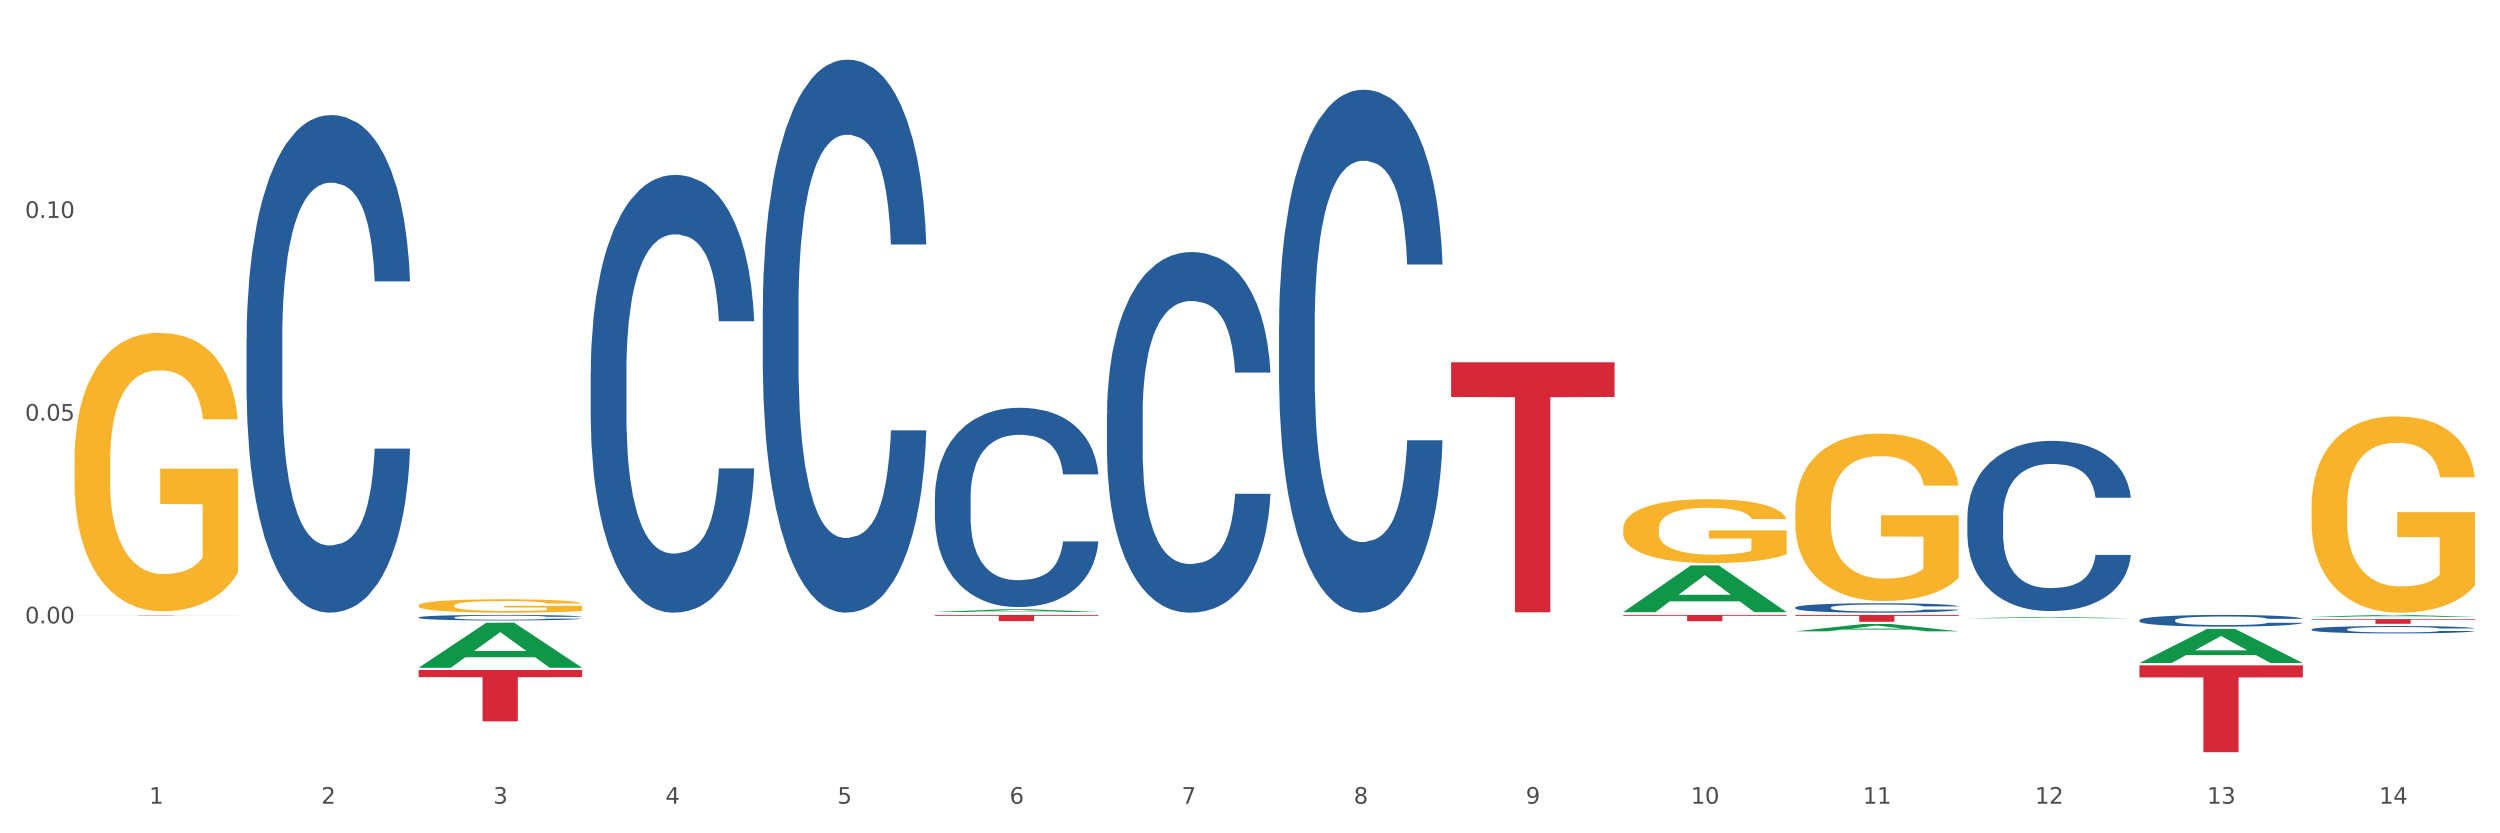
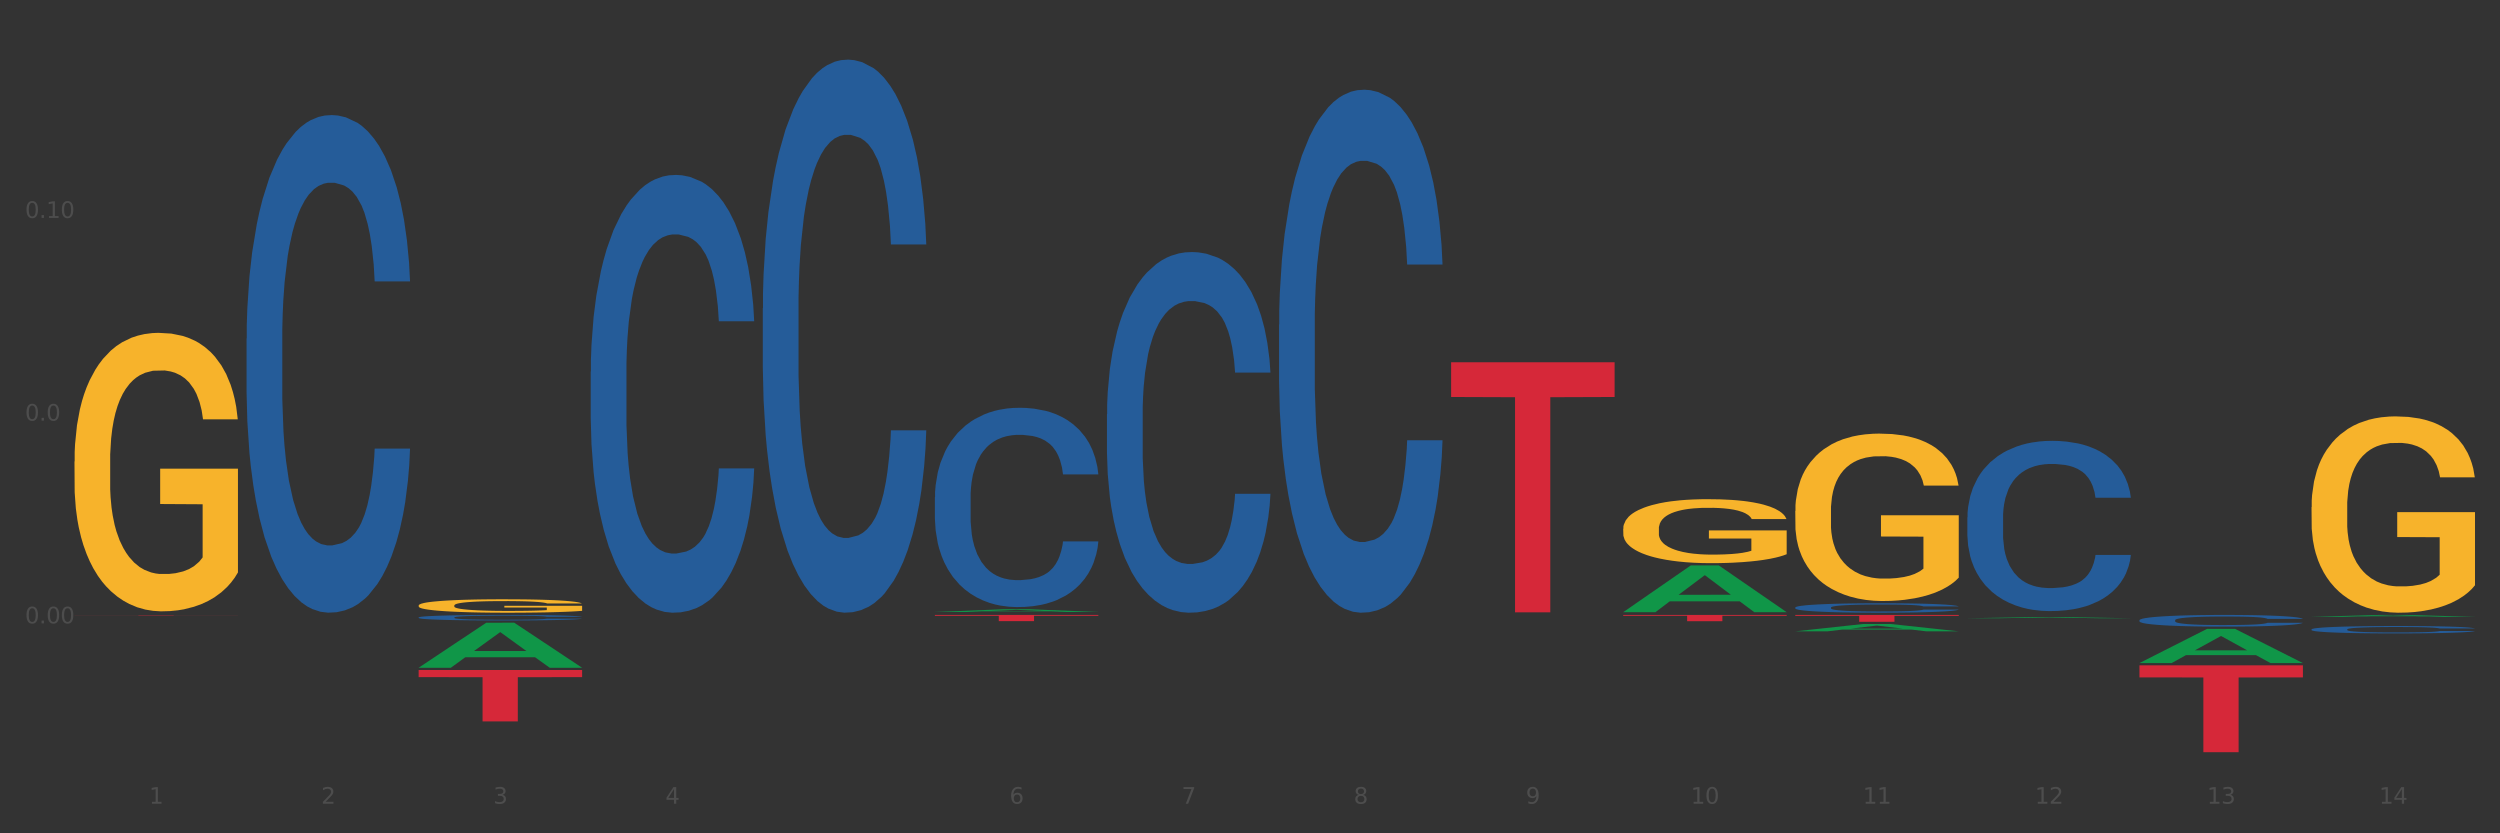
<svg xmlns="http://www.w3.org/2000/svg" xmlns:xlink="http://www.w3.org/1999/xlink" width="1080pt" height="360pt" viewBox="0 0 1080 360" version="1.1">
  <rect x="0" y="0" width="1080" height="360" fill="#333333" stroke="none" />
  <defs>
    <style type="text/css">*{stroke-linejoin: round; stroke-linecap: butt}</style>
  </defs>
  <g id="figure_1">
    <g id="patch_1">
-       <path d="M 0 360  L 1080 360  L 1080 0  L 0 0  z " style="fill: #ffffff; stroke: #ffffff; stroke-linejoin: miter" />
-     </g>
+       </g>
    <g id="axes_1">
      <g id="matplotlib.axis_1">
        <g id="xtick_1">
          <g id="text_1">
            <g style="fill: #4d4d4d" transform="translate(64.432 347.204) scale(0.096 -0.096)">
              <defs>
                <path id="DejaVuSans-31" d="M 794 531  L 1825 531  L 1825 4091  L 703 3866  L 703 4441  L 1819 4666  L 2450 4666  L 2450 531  L 3481 531  L 3481 0  L 794 0  L 794 531  z " transform="scale(0.016)" />
              </defs>
              <use xlink:href="#DejaVuSans-31" />
            </g>
          </g>
        </g>
        <g id="xtick_2">
          <g id="text_2">
            <g style="fill: #4d4d4d" transform="translate(138.771 347.204) scale(0.096 -0.096)">
              <defs>
                <path id="DejaVuSans-32" d="M 1228 531  L 3431 531  L 3431 0  L 469 0  L 469 531  Q 828 903 1448 1529  Q 2069 2156 2228 2338  Q 2531 2678 2651 2914  Q 2772 3150 2772 3378  Q 2772 3750 2511 3984  Q 2250 4219 1831 4219  Q 1534 4219 1204 4116  Q 875 4013 500 3803  L 500 4441  Q 881 4594 1212 4672  Q 1544 4750 1819 4750  Q 2544 4750 2975 4387  Q 3406 4025 3406 3419  Q 3406 3131 3298 2873  Q 3191 2616 2906 2266  Q 2828 2175 2409 1742  Q 1991 1309 1228 531  z " transform="scale(0.016)" />
              </defs>
              <use xlink:href="#DejaVuSans-32" />
            </g>
          </g>
        </g>
        <g id="xtick_3">
          <g id="text_3">
            <g style="fill: #4d4d4d" transform="translate(213.109 347.204) scale(0.096 -0.096)">
              <defs>
                <path id="DejaVuSans-33" d="M 2597 2516  Q 3050 2419 3304 2112  Q 3559 1806 3559 1356  Q 3559 666 3084 287  Q 2609 -91 1734 -91  Q 1441 -91 1130 -33  Q 819 25 488 141  L 488 750  Q 750 597 1062 519  Q 1375 441 1716 441  Q 2309 441 2620 675  Q 2931 909 2931 1356  Q 2931 1769 2642 2001  Q 2353 2234 1838 2234  L 1294 2234  L 1294 2753  L 1863 2753  Q 2328 2753 2575 2939  Q 2822 3125 2822 3475  Q 2822 3834 2567 4026  Q 2313 4219 1838 4219  Q 1578 4219 1281 4162  Q 984 4106 628 3988  L 628 4550  Q 988 4650 1302 4700  Q 1616 4750 1894 4750  Q 2613 4750 3031 4423  Q 3450 4097 3450 3541  Q 3450 3153 3228 2886  Q 3006 2619 2597 2516  z " transform="scale(0.016)" />
              </defs>
              <use xlink:href="#DejaVuSans-33" />
            </g>
          </g>
        </g>
        <g id="xtick_4">
          <g id="text_4">
            <g style="fill: #4d4d4d" transform="translate(287.448 347.204) scale(0.096 -0.096)">
              <defs>
                <path id="DejaVuSans-34" d="M 2419 4116  L 825 1625  L 2419 1625  L 2419 4116  z M 2253 4666  L 3047 4666  L 3047 1625  L 3713 1625  L 3713 1100  L 3047 1100  L 3047 0  L 2419 0  L 2419 1100  L 313 1100  L 313 1709  L 2253 4666  z " transform="scale(0.016)" />
              </defs>
              <use xlink:href="#DejaVuSans-34" />
            </g>
          </g>
        </g>
        <g id="xtick_5">
          <g id="text_5">
            <g style="fill: #4d4d4d" transform="translate(361.787 347.204) scale(0.096 -0.096)">
              <defs>
-                 <path id="DejaVuSans-35" d="M 691 4666  L 3169 4666  L 3169 4134  L 1269 4134  L 1269 2991  Q 1406 3038 1543 3061  Q 1681 3084 1819 3084  Q 2600 3084 3056 2656  Q 3513 2228 3513 1497  Q 3513 744 3044 326  Q 2575 -91 1722 -91  Q 1428 -91 1123 -41  Q 819 9 494 109  L 494 744  Q 775 591 1075 516  Q 1375 441 1709 441  Q 2250 441 2565 725  Q 2881 1009 2881 1497  Q 2881 1984 2565 2268  Q 2250 2553 1709 2553  Q 1456 2553 1204 2497  Q 953 2441 691 2322  L 691 4666  z " transform="scale(0.016)" />
-               </defs>
+                 </defs>
              <use xlink:href="#DejaVuSans-35" />
            </g>
          </g>
        </g>
        <g id="xtick_6">
          <g id="text_6">
            <g style="fill: #4d4d4d" transform="translate(436.125 347.204) scale(0.096 -0.096)">
              <defs>
                <path id="DejaVuSans-36" d="M 2113 2584  Q 1688 2584 1439 2293  Q 1191 2003 1191 1497  Q 1191 994 1439 701  Q 1688 409 2113 409  Q 2538 409 2786 701  Q 3034 994 3034 1497  Q 3034 2003 2786 2293  Q 2538 2584 2113 2584  z M 3366 4563  L 3366 3988  Q 3128 4100 2886 4159  Q 2644 4219 2406 4219  Q 1781 4219 1451 3797  Q 1122 3375 1075 2522  Q 1259 2794 1537 2939  Q 1816 3084 2150 3084  Q 2853 3084 3261 2657  Q 3669 2231 3669 1497  Q 3669 778 3244 343  Q 2819 -91 2113 -91  Q 1303 -91 875 529  Q 447 1150 447 2328  Q 447 3434 972 4092  Q 1497 4750 2381 4750  Q 2619 4750 2861 4703  Q 3103 4656 3366 4563  z " transform="scale(0.016)" />
              </defs>
              <use xlink:href="#DejaVuSans-36" />
            </g>
          </g>
        </g>
        <g id="xtick_7">
          <g id="text_7">
            <g style="fill: #4d4d4d" transform="translate(510.464 347.204) scale(0.096 -0.096)">
              <defs>
                <path id="DejaVuSans-37" d="M 525 4666  L 3525 4666  L 3525 4397  L 1831 0  L 1172 0  L 2766 4134  L 525 4134  L 525 4666  z " transform="scale(0.016)" />
              </defs>
              <use xlink:href="#DejaVuSans-37" />
            </g>
          </g>
        </g>
        <g id="xtick_8">
          <g id="text_8">
            <g style="fill: #4d4d4d" transform="translate(584.803 347.204) scale(0.096 -0.096)">
              <defs>
                <path id="DejaVuSans-38" d="M 2034 2216  Q 1584 2216 1326 1975  Q 1069 1734 1069 1313  Q 1069 891 1326 650  Q 1584 409 2034 409  Q 2484 409 2743 651  Q 3003 894 3003 1313  Q 3003 1734 2745 1975  Q 2488 2216 2034 2216  z M 1403 2484  Q 997 2584 770 2862  Q 544 3141 544 3541  Q 544 4100 942 4425  Q 1341 4750 2034 4750  Q 2731 4750 3128 4425  Q 3525 4100 3525 3541  Q 3525 3141 3298 2862  Q 3072 2584 2669 2484  Q 3125 2378 3379 2068  Q 3634 1759 3634 1313  Q 3634 634 3220 271  Q 2806 -91 2034 -91  Q 1263 -91 848 271  Q 434 634 434 1313  Q 434 1759 690 2068  Q 947 2378 1403 2484  z M 1172 3481  Q 1172 3119 1398 2916  Q 1625 2713 2034 2713  Q 2441 2713 2670 2916  Q 2900 3119 2900 3481  Q 2900 3844 2670 4047  Q 2441 4250 2034 4250  Q 1625 4250 1398 4047  Q 1172 3844 1172 3481  z " transform="scale(0.016)" />
              </defs>
              <use xlink:href="#DejaVuSans-38" />
            </g>
          </g>
        </g>
        <g id="xtick_9">
          <g id="text_9">
            <g style="fill: #4d4d4d" transform="translate(659.142 347.204) scale(0.096 -0.096)">
              <defs>
                <path id="DejaVuSans-39" d="M 703 97  L 703 672  Q 941 559 1184 500  Q 1428 441 1663 441  Q 2288 441 2617 861  Q 2947 1281 2994 2138  Q 2813 1869 2534 1725  Q 2256 1581 1919 1581  Q 1219 1581 811 2004  Q 403 2428 403 3163  Q 403 3881 828 4315  Q 1253 4750 1959 4750  Q 2769 4750 3195 4129  Q 3622 3509 3622 2328  Q 3622 1225 3098 567  Q 2575 -91 1691 -91  Q 1453 -91 1209 -44  Q 966 3 703 97  z M 1959 2075  Q 2384 2075 2632 2365  Q 2881 2656 2881 3163  Q 2881 3666 2632 3958  Q 2384 4250 1959 4250  Q 1534 4250 1286 3958  Q 1038 3666 1038 3163  Q 1038 2656 1286 2365  Q 1534 2075 1959 2075  z " transform="scale(0.016)" />
              </defs>
              <use xlink:href="#DejaVuSans-39" />
            </g>
          </g>
        </g>
        <g id="xtick_10">
          <g id="text_10">
            <g style="fill: #4d4d4d" transform="translate(730.426 347.204) scale(0.096 -0.096)">
              <defs>
                <path id="DejaVuSans-30" d="M 2034 4250  Q 1547 4250 1301 3770  Q 1056 3291 1056 2328  Q 1056 1369 1301 889  Q 1547 409 2034 409  Q 2525 409 2770 889  Q 3016 1369 3016 2328  Q 3016 3291 2770 3770  Q 2525 4250 2034 4250  z M 2034 4750  Q 2819 4750 3233 4129  Q 3647 3509 3647 2328  Q 3647 1150 3233 529  Q 2819 -91 2034 -91  Q 1250 -91 836 529  Q 422 1150 422 2328  Q 422 3509 836 4129  Q 1250 4750 2034 4750  z " transform="scale(0.016)" />
              </defs>
              <use xlink:href="#DejaVuSans-31" />
              <use xlink:href="#DejaVuSans-30" transform="translate(63.623 0)" />
            </g>
          </g>
        </g>
        <g id="xtick_11">
          <g id="text_11">
            <g style="fill: #4d4d4d" transform="translate(804.765 347.204) scale(0.096 -0.096)">
              <use xlink:href="#DejaVuSans-31" />
              <use xlink:href="#DejaVuSans-31" transform="translate(63.623 0)" />
            </g>
          </g>
        </g>
        <g id="xtick_12">
          <g id="text_12">
            <g style="fill: #4d4d4d" transform="translate(879.104 347.204) scale(0.096 -0.096)">
              <use xlink:href="#DejaVuSans-31" />
              <use xlink:href="#DejaVuSans-32" transform="translate(63.623 0)" />
            </g>
          </g>
        </g>
        <g id="xtick_13">
          <g id="text_13">
            <g style="fill: #4d4d4d" transform="translate(953.442 347.204) scale(0.096 -0.096)">
              <use xlink:href="#DejaVuSans-31" />
              <use xlink:href="#DejaVuSans-33" transform="translate(63.623 0)" />
            </g>
          </g>
        </g>
        <g id="xtick_14">
          <g id="text_14">
            <g style="fill: #4d4d4d" transform="translate(1027.781 347.204) scale(0.096 -0.096)">
              <use xlink:href="#DejaVuSans-31" />
              <use xlink:href="#DejaVuSans-34" transform="translate(63.623 0)" />
            </g>
          </g>
        </g>
        <g id="xtick_15" />
        <g id="xtick_16" />
        <g id="xtick_17" />
        <g id="xtick_18" />
        <g id="xtick_19" />
        <g id="xtick_20" />
        <g id="xtick_21" />
        <g id="xtick_22" />
        <g id="xtick_23" />
        <g id="xtick_24" />
        <g id="xtick_25" />
        <g id="xtick_26" />
        <g id="xtick_27" />
      </g>
      <g id="matplotlib.axis_2">
        <g id="ytick_1">
          <g id="text_15">
            <g style="fill: #4d4d4d" transform="translate(10.8 269.299) scale(0.096 -0.096)">
              <defs>
                <path id="DejaVuSans-2e" d="M 684 794  L 1344 794  L 1344 0  L 684 0  L 684 794  z " transform="scale(0.016)" />
              </defs>
              <use xlink:href="#DejaVuSans-30" />
              <use xlink:href="#DejaVuSans-2e" transform="translate(63.623 0)" />
              <use xlink:href="#DejaVuSans-30" transform="translate(95.41 0)" />
              <use xlink:href="#DejaVuSans-30" transform="translate(159.033 0)" />
            </g>
          </g>
        </g>
        <g id="ytick_2">
          <g id="text_16">
            <g style="fill: #4d4d4d" transform="translate(10.8 181.721) scale(0.096 -0.096)">
              <use xlink:href="#DejaVuSans-30" />
              <use xlink:href="#DejaVuSans-2e" transform="translate(63.623 0)" />
              <use xlink:href="#DejaVuSans-30" transform="translate(95.41 0)" />
              <use xlink:href="#DejaVuSans-35" transform="translate(159.033 0)" />
            </g>
          </g>
        </g>
        <g id="ytick_3">
          <g id="text_17">
            <g style="fill: #4d4d4d" transform="translate(10.8 94.143) scale(0.096 -0.096)">
              <use xlink:href="#DejaVuSans-30" />
              <use xlink:href="#DejaVuSans-2e" transform="translate(63.623 0)" />
              <use xlink:href="#DejaVuSans-31" transform="translate(95.41 0)" />
              <use xlink:href="#DejaVuSans-30" transform="translate(159.033 0)" />
            </g>
          </g>
        </g>
        <g id="ytick_4" />
        <g id="ytick_5" />
        <g id="ytick_6" />
        <g id="ytick_7" />
      </g>
      <g id="PolyCollection_1">
        <path d="M 180.852 288.445  L 180.925 288.427  L 210.048 269.017  L 222.133 268.999  L 251.474 288.482  L 237.495 288.482  L 231.161 283.945  L 201.092 283.945  L 200.874 284.018  L 194.758 288.482  L 180.852 288.482  L 180.852 288.445  L 204.878 281.238  L 227.375 281.219  L 216.236 273.152  L 216.09 273.115  L 215.945 273.17  L 204.806 281.219  L 204.878 281.238  L 180.852 288.445  z " clip-path="url(#p12d59ddb75)" style="fill: #109648" />
        <path d="M 775.562 265.652  L 846.184 265.652  L 846.184 266.064  L 818.404 266.067  L 818.404 268.617  L 803.175 268.617  L 803.175 266.067  L 775.562 266.064  L 775.562 265.655  L 775.562 265.652  z " clip-path="url(#p12d59ddb75)" style="fill: #d62839" />
        <path d="M 701.223 265.652  L 771.845 265.652  L 771.845 266.028  L 744.065 266.031  L 744.065 268.36  L 728.836 268.36  L 728.836 266.031  L 701.223 266.028  L 701.223 265.654  L 701.223 265.652  z " clip-path="url(#p12d59ddb75)" style="fill: #d62839" />
        <path d="M 626.885 156.485  L 697.506 156.485  L 697.506 171.498  L 669.726 171.599  L 669.726 264.519  L 654.497 264.519  L 654.497 171.599  L 626.885 171.498  L 626.885 156.586  L 626.885 156.485  z " clip-path="url(#p12d59ddb75)" style="fill: #d62839" />
        <path d="M 403.869 265.652  L 474.49 265.652  L 474.49 266.025  L 446.71 266.028  L 446.71 268.338  L 431.481 268.338  L 431.481 266.028  L 403.869 266.025  L 403.869 265.654  L 403.869 265.652  z " clip-path="url(#p12d59ddb75)" style="fill: #d62839" />
        <path d="M 180.852 289.441  L 251.474 289.441  L 251.474 292.526  L 223.694 292.547  L 223.694 311.636  L 208.465 311.636  L 208.465 292.547  L 180.852 292.526  L 180.852 289.462  L 180.852 289.441  z " clip-path="url(#p12d59ddb75)" style="fill: #d62839" />
        <path d="M 32.175 199.383  L 32.258 199.273  L 32.258 195.317  L 32.425 191.911  L 33.259 183.67  L 34.51 176.858  L 35.427 173.232  L 36.344 170.265  L 37.428 167.298  L 38.762 164.222  L 41.18 159.717  L 42.681 157.409  L 44.515 154.992  L 47.85 151.476  L 50.268 149.498  L 52.77 147.85  L 56.855 145.872  L 59.523 144.993  L 62.358 144.334  L 65.777 143.894  L 68.361 143.784  L 74.031 144.114  L 78.867 145.103  L 81.202 145.872  L 84.203 147.191  L 85.788 148.07  L 88.372 149.828  L 91.04 152.135  L 92.875 154.113  L 95.626 157.849  L 97.711 161.585  L 99.628 166.2  L 100.629 169.386  L 101.379 172.353  L 102.046 175.759  L 102.713 181.143  L 87.705 181.143  L 87.122 177.297  L 86.204 173.671  L 84.87 170.155  L 83.703 167.958  L 81.702 165.211  L 79.868 163.453  L 77.95 162.134  L 75.615 161.035  L 73.781 160.486  L 71.196 160.046  L 66.11 160.156  L 62.692 161.035  L 60.357 162.134  L 58.856 163.123  L 57.522 164.222  L 56.021 165.76  L 54.27 168.068  L 53.02 170.155  L 51.769 172.792  L 50.768 175.429  L 49.851 178.506  L 49.101 181.802  L 48.517 185.209  L 48.017 189.384  L 47.6 196.306  L 47.6 211.36  L 47.767 214.766  L 48.184 219.271  L 48.684 222.677  L 49.518 226.743  L 50.268 229.49  L 51.686 233.445  L 53.27 236.742  L 54.52 238.829  L 55.771 240.588  L 57.939 243.005  L 60.357 244.983  L 62.441 246.191  L 65.276 247.29  L 67.194 247.73  L 68.862 247.949  L 72.947 247.949  L 75.865 247.62  L 79.117 246.851  L 81.619 245.862  L 83.703 244.653  L 86.038 242.675  L 87.538 240.807  L 87.538 217.843  L 69.195 217.733  L 69.195 202.46  L 102.797 202.46  L 102.797 247.29  L 101.379 249.598  L 99.795 251.685  L 98.128 253.553  L 95.626 255.861  L 92.625 258.058  L 89.956 259.597  L 87.122 260.915  L 83.786 262.124  L 79.451 263.223  L 76.783 263.662  L 73.447 263.992  L 69.529 264.102  L 66.11 263.882  L 62.775 263.332  L 59.273 262.344  L 55.855 260.915  L 53.27 259.487  L 50.685 257.729  L 47.934 255.421  L 45.766 253.224  L 44.098 251.246  L 42.264 248.719  L 40.263 245.422  L 38.762 242.455  L 37.428 239.379  L 36.01 235.423  L 35.01 232.017  L 34.009 227.732  L 33.426 224.545  L 32.759 219.601  L 32.258 212.678  L 32.175 199.383  z " clip-path="url(#p12d59ddb75)" style="fill: #f7b32b" />
        <path d="M 106.514 146.297  L 106.597 146.101  L 106.597 140.604  L 106.848 133.144  L 107.766 119.402  L 108.935 108.997  L 110.938 96.825  L 112.023 91.721  L 113.442 86.028  L 116.364 76.801  L 119.703 68.948  L 122.04 64.629  L 123.794 61.881  L 127.717 56.973  L 129.971 54.813  L 132.308 53.046  L 134.312 51.868  L 137.651 50.494  L 140.322 49.905  L 143.411 49.709  L 145.998 49.905  L 149.421 50.691  L 154.43 53.046  L 156.35 54.421  L 158.937 56.776  L 161.609 59.917  L 163.779 63.059  L 166.283 67.574  L 168.871 73.463  L 171.376 80.923  L 173.129 87.795  L 174.548 95.058  L 175.8 103.893  L 176.718 113.512  L 177.135 121.561  L 161.859 121.561  L 161.442 114.298  L 160.607 106.445  L 159.772 101.144  L 158.854 96.825  L 157.435 91.917  L 156.183 88.776  L 154.096 85.046  L 152.176 82.69  L 150.59 81.316  L 148.67 80.138  L 144.579 78.96  L 141.658 78.96  L 139.821 79.353  L 137.567 80.335  L 135.647 81.709  L 133.393 84.065  L 131.64 86.617  L 129.887 89.954  L 128.886 92.31  L 127.383 96.629  L 126.381 100.163  L 125.046 106.249  L 124.294 110.568  L 122.959 121.758  L 122.374 130.003  L 122.124 135.696  L 121.957 141.978  L 121.957 172.604  L 122.458 186.346  L 122.875 192.236  L 123.543 198.911  L 124.795 207.549  L 126.632 215.99  L 128.552 222.076  L 130.138 225.806  L 131.64 228.555  L 133.143 230.714  L 134.979 232.677  L 136.482 233.855  L 138.736 235.033  L 141.407 235.622  L 143.494 235.622  L 147.751 234.64  L 149.671 233.659  L 151.508 232.285  L 153.511 230.125  L 155.097 227.769  L 156.016 226.002  L 157.518 222.272  L 158.687 218.346  L 159.689 213.831  L 160.357 209.904  L 161.108 204.015  L 161.692 197.34  L 161.859 193.806  L 177.135 193.806  L 176.802 200.874  L 176.217 207.745  L 175.049 216.972  L 174.13 222.272  L 172.711 228.751  L 171.209 234.248  L 169.122 240.334  L 167.202 244.849  L 165.198 248.775  L 163.028 252.309  L 159.104 257.217  L 157.685 258.591  L 154.68 260.947  L 152.343 262.321  L 148.92 263.696  L 145.414 264.481  L 141.741 264.677  L 138.486 264.284  L 134.896 263.107  L 132.642 261.929  L 130.138 260.162  L 127.216 257.413  L 124.461 254.076  L 121.874 250.15  L 119.453 245.634  L 117.199 240.53  L 114.277 232.088  L 112.107 223.843  L 110.521 216.187  L 109.435 209.708  L 108.35 201.463  L 107.766 195.77  L 106.848 182.027  L 106.514 169.267  L 106.514 146.297  z " clip-path="url(#p12d59ddb75)" style="fill: #255c99" />
        <path d="M 180.852 266.725  L 180.936 266.723  L 180.936 266.661  L 181.186 266.579  L 182.105 266.426  L 183.273 266.31  L 185.277 266.175  L 186.362 266.119  L 187.781 266.055  L 190.703 265.953  L 194.042 265.866  L 196.379 265.818  L 198.132 265.787  L 202.056 265.733  L 204.31 265.709  L 206.647 265.689  L 208.65 265.676  L 211.989 265.661  L 214.661 265.654  L 217.749 265.652  L 220.337 265.654  L 223.76 265.663  L 228.768 265.689  L 230.688 265.704  L 233.276 265.73  L 235.947 265.765  L 238.118 265.8  L 240.622 265.85  L 243.21 265.916  L 245.714 265.999  L 247.467 266.075  L 248.886 266.156  L 250.139 266.254  L 251.057 266.361  L 251.474 266.45  L 236.198 266.45  L 235.78 266.369  L 234.946 266.282  L 234.111 266.223  L 233.193 266.175  L 231.774 266.121  L 230.521 266.086  L 228.434 266.044  L 226.514 266.018  L 224.928 266.003  L 223.008 265.99  L 218.918 265.977  L 215.996 265.977  L 214.16 265.981  L 211.906 265.992  L 209.986 266.007  L 207.732 266.034  L 205.979 266.062  L 204.226 266.099  L 203.224 266.125  L 201.722 266.173  L 200.72 266.212  L 199.384 266.28  L 198.633 266.328  L 197.297 266.452  L 196.713 266.544  L 196.463 266.607  L 196.296 266.677  L 196.296 267.017  L 196.797 267.17  L 197.214 267.235  L 197.882 267.309  L 199.134 267.405  L 200.97 267.499  L 202.89 267.566  L 204.476 267.608  L 205.979 267.638  L 207.482 267.662  L 209.318 267.684  L 210.821 267.697  L 213.075 267.71  L 215.746 267.717  L 217.833 267.717  L 222.09 267.706  L 224.01 267.695  L 225.847 267.68  L 227.85 267.656  L 229.436 267.63  L 230.354 267.61  L 231.857 267.569  L 233.026 267.525  L 234.027 267.475  L 234.695 267.431  L 235.447 267.366  L 236.031 267.292  L 236.198 267.252  L 251.474 267.252  L 251.14 267.331  L 250.556 267.407  L 249.387 267.51  L 248.469 267.569  L 247.05 267.641  L 245.547 267.702  L 243.46 267.769  L 241.54 267.819  L 239.537 267.863  L 237.367 267.902  L 233.443 267.957  L 232.024 267.972  L 229.019 267.998  L 226.681 268.013  L 223.259 268.029  L 219.753 268.037  L 216.08 268.04  L 212.824 268.035  L 209.235 268.022  L 206.981 268.009  L 204.476 267.989  L 201.555 267.959  L 198.8 267.922  L 196.212 267.878  L 193.791 267.828  L 191.538 267.771  L 188.616 267.678  L 186.445 267.586  L 184.859 267.501  L 183.774 267.429  L 182.689 267.337  L 182.105 267.274  L 181.186 267.122  L 180.852 266.98  L 180.852 266.725  z " clip-path="url(#p12d59ddb75)" style="fill: #255c99" />
        <path d="M 255.191 160.542  L 255.275 160.37  L 255.275 155.533  L 255.525 148.97  L 256.443 136.88  L 257.612 127.726  L 259.615 117.017  L 260.701 112.526  L 262.12 107.517  L 265.041 99.4  L 268.381 92.491  L 270.718 88.691  L 272.471 86.273  L 276.394 81.955  L 278.648 80.055  L 280.986 78.5  L 282.989 77.464  L 286.328 76.255  L 288.999 75.737  L 292.088 75.564  L 294.676 75.737  L 298.098 76.428  L 303.107 78.5  L 305.027 79.71  L 307.615 81.782  L 310.286 84.546  L 312.457 87.309  L 314.961 91.282  L 317.549 96.463  L 320.053 103.027  L 321.806 109.072  L 323.225 115.463  L 324.477 123.235  L 325.396 131.698  L 325.813 138.78  L 310.537 138.78  L 310.119 132.389  L 309.284 125.48  L 308.45 120.817  L 307.531 117.017  L 306.112 112.699  L 304.86 109.935  L 302.773 106.654  L 300.853 104.581  L 299.267 103.372  L 297.347 102.336  L 293.257 101.299  L 290.335 101.299  L 288.499 101.645  L 286.245 102.509  L 284.325 103.718  L 282.071 105.79  L 280.318 108.036  L 278.565 110.972  L 277.563 113.044  L 276.06 116.844  L 275.059 119.953  L 273.723 125.308  L 272.972 129.107  L 271.636 138.952  L 271.052 146.207  L 270.801 151.215  L 270.634 156.743  L 270.634 183.687  L 271.135 195.777  L 271.553 200.959  L 272.22 206.831  L 273.473 214.431  L 275.309 221.858  L 277.229 227.212  L 278.815 230.494  L 280.318 232.912  L 281.82 234.812  L 283.657 236.539  L 285.159 237.575  L 287.413 238.612  L 290.085 239.13  L 292.172 239.13  L 296.429 238.266  L 298.349 237.403  L 300.185 236.194  L 302.189 234.294  L 303.775 232.221  L 304.693 230.667  L 306.196 227.385  L 307.364 223.931  L 308.366 219.958  L 309.034 216.504  L 309.785 211.322  L 310.37 205.449  L 310.537 202.341  L 325.813 202.341  L 325.479 208.558  L 324.895 214.604  L 323.726 222.721  L 322.808 227.385  L 321.389 233.085  L 319.886 237.921  L 317.799 243.275  L 315.879 247.248  L 313.876 250.702  L 311.705 253.811  L 307.782 258.129  L 306.363 259.338  L 303.358 261.411  L 301.02 262.62  L 297.598 263.829  L 294.092 264.52  L 290.419 264.692  L 287.163 264.347  L 283.573 263.311  L 281.32 262.274  L 278.815 260.72  L 275.893 258.302  L 273.139 255.365  L 270.551 251.911  L 268.13 247.939  L 265.876 243.448  L 262.955 236.021  L 260.784 228.767  L 259.198 222.031  L 258.113 216.331  L 257.028 209.077  L 256.443 204.068  L 255.525 191.977  L 255.191 180.751  L 255.191 160.542  z " clip-path="url(#p12d59ddb75)" style="fill: #255c99" />
        <path d="M 329.53 133.109  L 329.613 132.891  L 329.613 126.782  L 329.864 118.491  L 330.782 103.217  L 331.951 91.653  L 333.954 78.125  L 335.039 72.452  L 336.458 66.125  L 339.38 55.87  L 342.719 47.142  L 345.057 42.342  L 346.81 39.287  L 350.733 33.833  L 352.987 31.432  L 355.324 29.469  L 357.328 28.16  L 360.667 26.632  L 363.338 25.978  L 366.427 25.759  L 369.015 25.978  L 372.437 26.85  L 377.446 29.469  L 379.366 30.996  L 381.954 33.614  L 384.625 37.105  L 386.795 40.596  L 389.3 45.615  L 391.887 52.161  L 394.392 60.452  L 396.145 68.088  L 397.564 76.162  L 398.816 85.98  L 399.734 96.671  L 400.152 105.617  L 384.875 105.617  L 384.458 97.544  L 383.623 88.817  L 382.788 82.925  L 381.87 78.125  L 380.451 72.67  L 379.199 69.179  L 377.112 65.034  L 375.192 62.416  L 373.606 60.888  L 371.686 59.579  L 367.595 58.27  L 364.674 58.27  L 362.837 58.706  L 360.583 59.797  L 358.663 61.325  L 356.41 63.943  L 354.656 66.779  L 352.903 70.489  L 351.902 73.107  L 350.399 77.907  L 349.397 81.834  L 348.062 88.598  L 347.31 93.399  L 345.975 105.835  L 345.391 114.999  L 345.14 121.327  L 344.973 128.309  L 344.973 162.347  L 345.474 177.62  L 345.891 184.166  L 346.559 191.584  L 347.811 201.185  L 349.648 210.567  L 351.568 217.331  L 353.154 221.476  L 354.656 224.531  L 356.159 226.931  L 357.996 229.113  L 359.498 230.422  L 361.752 231.731  L 364.423 232.386  L 366.51 232.386  L 370.768 231.295  L 372.688 230.204  L 374.524 228.677  L 376.528 226.277  L 378.114 223.658  L 379.032 221.695  L 380.534 217.549  L 381.703 213.185  L 382.705 208.167  L 383.373 203.803  L 384.124 197.257  L 384.708 189.839  L 384.875 185.911  L 400.152 185.911  L 399.818 193.766  L 399.233 201.403  L 398.065 211.658  L 397.146 217.549  L 395.727 224.749  L 394.225 230.859  L 392.138 237.623  L 390.218 242.641  L 388.214 247.005  L 386.044 250.932  L 382.121 256.387  L 380.701 257.914  L 377.696 260.533  L 375.359 262.06  L 371.936 263.587  L 368.43 264.46  L 364.757 264.678  L 361.502 264.242  L 357.912 262.933  L 355.658 261.624  L 353.154 259.66  L 350.232 256.605  L 347.477 252.896  L 344.89 248.532  L 342.469 243.514  L 340.215 237.841  L 337.293 228.459  L 335.123 219.295  L 333.537 210.785  L 332.452 203.585  L 331.366 194.421  L 330.782 188.093  L 329.864 172.82  L 329.53 158.638  L 329.53 133.109  z " clip-path="url(#p12d59ddb75)" style="fill: #255c99" />
        <path d="M 403.869 214.843  L 403.952 214.764  L 403.952 212.562  L 404.202 209.574  L 405.121 204.07  L 406.289 199.903  L 408.293 195.028  L 409.378 192.983  L 410.797 190.703  L 413.719 187.008  L 417.058 183.862  L 419.395 182.133  L 421.148 181.032  L 425.072 179.066  L 427.326 178.201  L 429.663 177.493  L 431.666 177.022  L 435.006 176.471  L 437.677 176.235  L 440.766 176.157  L 443.353 176.235  L 446.776 176.55  L 451.785 177.493  L 453.704 178.044  L 456.292 178.987  L 458.964 180.245  L 461.134 181.503  L 463.638 183.312  L 466.226 185.671  L 468.73 188.659  L 470.483 191.411  L 471.903 194.32  L 473.155 197.859  L 474.073 201.711  L 474.49 204.935  L 459.214 204.935  L 458.797 202.026  L 457.962 198.881  L 457.127 196.758  L 456.209 195.028  L 454.79 193.062  L 453.538 191.804  L 451.451 190.31  L 449.531 189.366  L 447.945 188.816  L 446.025 188.344  L 441.934 187.873  L 439.012 187.873  L 437.176 188.03  L 434.922 188.423  L 433.002 188.973  L 430.748 189.917  L 428.995 190.939  L 427.242 192.276  L 426.24 193.219  L 424.738 194.949  L 423.736 196.365  L 422.401 198.802  L 421.649 200.532  L 420.314 205.014  L 419.729 208.316  L 419.479 210.597  L 419.312 213.113  L 419.312 225.379  L 419.813 230.883  L 420.23 233.242  L 420.898 235.916  L 422.15 239.375  L 423.987 242.756  L 425.907 245.194  L 427.493 246.688  L 428.995 247.789  L 430.498 248.654  L 432.334 249.44  L 433.837 249.912  L 436.091 250.383  L 438.762 250.619  L 440.849 250.619  L 445.106 250.226  L 447.026 249.833  L 448.863 249.283  L 450.866 248.418  L 452.452 247.474  L 453.371 246.766  L 454.873 245.273  L 456.042 243.7  L 457.044 241.891  L 457.711 240.319  L 458.463 237.96  L 459.047 235.286  L 459.214 233.871  L 474.49 233.871  L 474.156 236.702  L 473.572 239.454  L 472.403 243.15  L 471.485 245.273  L 470.066 247.867  L 468.563 250.069  L 466.477 252.506  L 464.557 254.315  L 462.553 255.888  L 460.383 257.303  L 456.459 259.269  L 455.04 259.819  L 452.035 260.763  L 449.698 261.313  L 446.275 261.863  L 442.769 262.178  L 439.096 262.257  L 435.84 262.099  L 432.251 261.628  L 429.997 261.156  L 427.493 260.448  L 424.571 259.347  L 421.816 258.011  L 419.228 256.438  L 416.808 254.63  L 414.554 252.585  L 411.632 249.204  L 409.462 245.902  L 407.875 242.835  L 406.79 240.24  L 405.705 236.938  L 405.121 234.657  L 404.202 229.153  L 403.869 224.042  L 403.869 214.843  z " clip-path="url(#p12d59ddb75)" style="fill: #255c99" />
        <path d="M 478.207 178.89  L 478.291 178.748  L 478.291 174.764  L 478.541 169.357  L 479.459 159.396  L 480.628 151.855  L 482.632 143.033  L 483.717 139.333  L 485.136 135.207  L 488.058 128.519  L 491.397 122.827  L 493.734 119.697  L 495.487 117.705  L 499.41 114.147  L 501.664 112.582  L 504.002 111.302  L 506.005 110.448  L 509.344 109.452  L 512.016 109.025  L 515.104 108.883  L 517.692 109.025  L 521.115 109.594  L 526.123 111.302  L 528.043 112.298  L 530.631 114.005  L 533.302 116.282  L 535.473 118.558  L 537.977 121.831  L 540.565 126.1  L 543.069 131.507  L 544.822 136.487  L 546.241 141.752  L 547.493 148.155  L 548.412 155.128  L 548.829 160.961  L 533.553 160.961  L 533.135 155.697  L 532.301 150.005  L 531.466 146.163  L 530.548 143.033  L 529.128 139.475  L 527.876 137.199  L 525.789 134.495  L 523.869 132.788  L 522.283 131.792  L 520.363 130.938  L 516.273 130.084  L 513.351 130.084  L 511.515 130.369  L 509.261 131.08  L 507.341 132.076  L 505.087 133.784  L 503.334 135.634  L 501.581 138.052  L 500.579 139.76  L 499.077 142.89  L 498.075 145.452  L 496.739 149.863  L 495.988 152.993  L 494.652 161.104  L 494.068 167.08  L 493.818 171.207  L 493.651 175.76  L 493.651 197.957  L 494.151 207.918  L 494.569 212.187  L 495.237 217.025  L 496.489 223.285  L 498.325 229.404  L 500.245 233.815  L 501.831 236.519  L 503.334 238.511  L 504.837 240.076  L 506.673 241.499  L 508.176 242.353  L 510.429 243.206  L 513.101 243.633  L 515.188 243.633  L 519.445 242.922  L 521.365 242.21  L 523.202 241.214  L 525.205 239.649  L 526.791 237.941  L 527.709 236.661  L 529.212 233.957  L 530.381 231.111  L 531.382 227.839  L 532.05 224.993  L 532.801 220.724  L 533.386 215.886  L 533.553 213.325  L 548.829 213.325  L 548.495 218.447  L 547.911 223.428  L 546.742 230.115  L 545.824 233.957  L 544.405 238.653  L 542.902 242.637  L 540.815 247.048  L 538.895 250.321  L 536.892 253.167  L 534.721 255.728  L 530.798 259.285  L 529.379 260.281  L 526.374 261.989  L 524.036 262.985  L 520.614 263.981  L 517.108 264.55  L 513.435 264.692  L 510.179 264.408  L 506.59 263.554  L 504.336 262.7  L 501.831 261.42  L 498.91 259.428  L 496.155 257.009  L 493.567 254.163  L 491.146 250.89  L 488.892 247.19  L 485.971 241.072  L 483.8 235.096  L 482.214 229.546  L 481.129 224.851  L 480.044 218.874  L 479.459 214.748  L 478.541 204.787  L 478.207 195.538  L 478.207 178.89  z " clip-path="url(#p12d59ddb75)" style="fill: #255c99" />
        <path d="M 552.546 140.273  L 552.629 140.066  L 552.629 134.289  L 552.88 126.448  L 553.798 112.005  L 554.967 101.069  L 556.97 88.276  L 558.055 82.912  L 559.475 76.928  L 562.396 67.23  L 565.735 58.977  L 568.073 54.437  L 569.826 51.549  L 573.749 46.39  L 576.003 44.121  L 578.34 42.264  L 580.344 41.026  L 583.683 39.581  L 586.354 38.962  L 589.443 38.756  L 592.031 38.962  L 595.453 39.788  L 600.462 42.264  L 602.382 43.708  L 604.97 46.184  L 607.641 49.485  L 609.811 52.787  L 612.316 57.532  L 614.903 63.722  L 617.408 71.563  L 619.161 78.785  L 620.58 86.419  L 621.832 95.704  L 622.75 105.815  L 623.168 114.274  L 607.891 114.274  L 607.474 106.64  L 606.639 98.387  L 605.804 92.816  L 604.886 88.276  L 603.467 83.118  L 602.215 79.817  L 600.128 75.896  L 598.208 73.42  L 596.622 71.976  L 594.702 70.738  L 590.612 69.5  L 587.69 69.5  L 585.853 69.912  L 583.6 70.944  L 581.68 72.388  L 579.426 74.864  L 577.673 77.547  L 575.92 81.055  L 574.918 83.531  L 573.415 88.07  L 572.414 91.784  L 571.078 98.18  L 570.327 102.72  L 568.991 114.481  L 568.407 123.147  L 568.156 129.13  L 567.989 135.733  L 567.989 167.921  L 568.49 182.365  L 568.908 188.555  L 569.575 195.57  L 570.827 204.649  L 572.664 213.521  L 574.584 219.918  L 576.17 223.838  L 577.673 226.727  L 579.175 228.996  L 581.012 231.06  L 582.514 232.298  L 584.768 233.536  L 587.439 234.155  L 589.526 234.155  L 593.784 233.123  L 595.704 232.091  L 597.54 230.647  L 599.544 228.377  L 601.13 225.901  L 602.048 224.044  L 603.551 220.124  L 604.719 215.997  L 605.721 211.252  L 606.389 207.125  L 607.14 200.935  L 607.724 193.92  L 607.891 190.206  L 623.168 190.206  L 622.834 197.634  L 622.249 204.855  L 621.081 214.553  L 620.163 220.124  L 618.743 226.933  L 617.241 232.71  L 615.154 239.107  L 613.234 243.853  L 611.23 247.979  L 609.06 251.693  L 605.137 256.852  L 603.718 258.296  L 600.712 260.772  L 598.375 262.216  L 594.952 263.661  L 591.446 264.486  L 587.773 264.692  L 584.518 264.28  L 580.928 263.042  L 578.674 261.804  L 576.17 259.947  L 573.248 257.058  L 570.494 253.55  L 567.906 249.424  L 565.485 244.678  L 563.231 239.313  L 560.309 230.441  L 558.139 221.775  L 556.553 213.728  L 555.468 206.919  L 554.382 198.253  L 553.798 192.269  L 552.88 177.825  L 552.546 164.414  L 552.546 140.273  z " clip-path="url(#p12d59ddb75)" style="fill: #255c99" />
        <path d="M 775.562 262.439  L 775.646 262.436  L 775.646 262.331  L 775.896 262.189  L 776.814 261.928  L 777.983 261.73  L 779.986 261.498  L 781.072 261.401  L 782.491 261.292  L 785.412 261.117  L 788.752 260.967  L 791.089 260.885  L 792.842 260.833  L 796.765 260.739  L 799.019 260.698  L 801.357 260.665  L 803.36 260.642  L 806.699 260.616  L 809.37 260.605  L 812.459 260.601  L 815.047 260.605  L 818.469 260.62  L 823.478 260.665  L 825.398 260.691  L 827.986 260.736  L 830.657 260.795  L 832.828 260.855  L 835.332 260.941  L 837.92 261.053  L 840.424 261.195  L 842.177 261.326  L 843.596 261.464  L 844.848 261.632  L 845.766 261.815  L 846.184 261.969  L 830.908 261.969  L 830.49 261.83  L 829.655 261.681  L 828.821 261.58  L 827.902 261.498  L 826.483 261.404  L 825.231 261.345  L 823.144 261.274  L 821.224 261.229  L 819.638 261.203  L 817.718 261.18  L 813.628 261.158  L 810.706 261.158  L 808.87 261.165  L 806.616 261.184  L 804.696 261.21  L 802.442 261.255  L 800.689 261.304  L 798.936 261.367  L 797.934 261.412  L 796.431 261.494  L 795.43 261.561  L 794.094 261.677  L 793.343 261.759  L 792.007 261.972  L 791.423 262.129  L 791.172 262.238  L 791.005 262.357  L 791.005 262.94  L 791.506 263.202  L 791.924 263.314  L 792.591 263.441  L 793.844 263.605  L 795.68 263.766  L 797.6 263.882  L 799.186 263.953  L 800.689 264.005  L 802.191 264.046  L 804.028 264.083  L 805.53 264.106  L 807.784 264.128  L 810.456 264.139  L 812.543 264.139  L 816.8 264.121  L 818.72 264.102  L 820.556 264.076  L 822.56 264.035  L 824.146 263.99  L 825.064 263.956  L 826.567 263.885  L 827.735 263.811  L 828.737 263.725  L 829.405 263.65  L 830.156 263.538  L 830.741 263.411  L 830.908 263.344  L 846.184 263.344  L 845.85 263.478  L 845.266 263.609  L 844.097 263.784  L 843.179 263.885  L 841.76 264.009  L 840.257 264.113  L 838.17 264.229  L 836.25 264.315  L 834.247 264.39  L 832.076 264.457  L 828.153 264.55  L 826.734 264.577  L 823.728 264.621  L 821.391 264.648  L 817.969 264.674  L 814.463 264.689  L 810.79 264.692  L 807.534 264.685  L 803.944 264.662  L 801.69 264.64  L 799.186 264.606  L 796.264 264.554  L 793.51 264.491  L 790.922 264.416  L 788.501 264.33  L 786.247 264.233  L 783.325 264.072  L 781.155 263.915  L 779.569 263.77  L 778.484 263.646  L 777.399 263.489  L 776.814 263.381  L 775.896 263.119  L 775.562 262.877  L 775.562 262.439  z " clip-path="url(#p12d59ddb75)" style="fill: #255c99" />
        <path d="M 849.901 223.487  L 849.984 223.42  L 849.984 221.539  L 850.235 218.986  L 851.153 214.284  L 852.322 210.724  L 854.325 206.559  L 855.41 204.813  L 856.829 202.865  L 859.751 199.708  L 863.09 197.021  L 865.428 195.543  L 867.181 194.603  L 871.104 192.923  L 873.358 192.185  L 875.695 191.58  L 877.699 191.177  L 881.038 190.707  L 883.709 190.505  L 886.798 190.438  L 889.386 190.505  L 892.808 190.774  L 897.817 191.58  L 899.737 192.05  L 902.325 192.856  L 904.996 193.931  L 907.166 195.006  L 909.671 196.551  L 912.258 198.566  L 914.763 201.118  L 916.516 203.469  L 917.935 205.955  L 919.187 208.978  L 920.105 212.269  L 920.523 215.023  L 905.246 215.023  L 904.829 212.538  L 903.994 209.851  L 903.159 208.037  L 902.241 206.559  L 900.822 204.88  L 899.57 203.805  L 897.483 202.529  L 895.563 201.723  L 893.977 201.253  L 892.057 200.85  L 887.966 200.447  L 885.045 200.447  L 883.208 200.581  L 880.954 200.917  L 879.034 201.387  L 876.78 202.193  L 875.027 203.066  L 873.274 204.208  L 872.273 205.014  L 870.77 206.492  L 869.768 207.701  L 868.433 209.784  L 867.681 211.261  L 866.346 215.09  L 865.761 217.911  L 865.511 219.859  L 865.344 222.009  L 865.344 232.488  L 865.845 237.19  L 866.262 239.205  L 866.93 241.489  L 868.182 244.444  L 870.019 247.333  L 871.939 249.415  L 873.525 250.691  L 875.027 251.632  L 876.53 252.371  L 878.367 253.042  L 879.869 253.445  L 882.123 253.848  L 884.794 254.05  L 886.881 254.05  L 891.139 253.714  L 893.059 253.378  L 894.895 252.908  L 896.899 252.169  L 898.485 251.363  L 899.403 250.758  L 900.905 249.482  L 902.074 248.139  L 903.076 246.594  L 903.744 245.25  L 904.495 243.235  L 905.079 240.951  L 905.246 239.742  L 920.523 239.742  L 920.189 242.16  L 919.604 244.512  L 918.436 247.669  L 917.517 249.482  L 916.098 251.699  L 914.596 253.58  L 912.509 255.662  L 910.589 257.207  L 908.585 258.55  L 906.415 259.76  L 902.491 261.439  L 901.072 261.909  L 898.067 262.715  L 895.73 263.185  L 892.307 263.655  L 888.801 263.924  L 885.128 263.991  L 881.873 263.857  L 878.283 263.454  L 876.029 263.051  L 873.525 262.446  L 870.603 261.506  L 867.848 260.364  L 865.261 259.021  L 862.84 257.476  L 860.586 255.729  L 857.664 252.841  L 855.494 250.02  L 853.908 247.4  L 852.823 245.183  L 851.737 242.362  L 851.153 240.414  L 850.235 235.712  L 849.901 231.346  L 849.901 223.487  z " clip-path="url(#p12d59ddb75)" style="fill: #255c99" />
        <path d="M 924.24 267.92  L 924.323 267.916  L 924.323 267.787  L 924.573 267.611  L 925.492 267.289  L 926.66 267.044  L 928.664 266.758  L 929.749 266.639  L 931.168 266.505  L 934.09 266.288  L 937.429 266.104  L 939.766 266.002  L 941.519 265.938  L 945.443 265.823  L 947.697 265.772  L 950.034 265.73  L 952.037 265.703  L 955.377 265.67  L 958.048 265.657  L 961.136 265.652  L 963.724 265.657  L 967.147 265.675  L 972.155 265.73  L 974.075 265.763  L 976.663 265.818  L 979.335 265.892  L 981.505 265.965  L 984.009 266.072  L 986.597 266.21  L 989.101 266.385  L 990.854 266.546  L 992.273 266.717  L 993.526 266.924  L 994.444 267.15  L 994.861 267.339  L 979.585 267.339  L 979.168 267.169  L 978.333 266.984  L 977.498 266.86  L 976.58 266.758  L 975.161 266.643  L 973.908 266.569  L 971.822 266.482  L 969.902 266.427  L 968.316 266.394  L 966.396 266.367  L 962.305 266.339  L 959.383 266.339  L 957.547 266.348  L 955.293 266.371  L 953.373 266.403  L 951.119 266.459  L 949.366 266.519  L 947.613 266.597  L 946.611 266.652  L 945.109 266.754  L 944.107 266.837  L 942.771 266.98  L 942.02 267.081  L 940.685 267.344  L 940.1 267.538  L 939.85 267.671  L 939.683 267.819  L 939.683 268.538  L 940.184 268.861  L 940.601 268.999  L 941.269 269.156  L 942.521 269.359  L 944.358 269.557  L 946.278 269.7  L 947.864 269.788  L 949.366 269.852  L 950.869 269.903  L 952.705 269.949  L 954.208 269.977  L 956.462 270.004  L 959.133 270.018  L 961.22 270.018  L 965.477 269.995  L 967.397 269.972  L 969.234 269.94  L 971.237 269.889  L 972.823 269.834  L 973.742 269.792  L 975.244 269.705  L 976.413 269.612  L 977.415 269.506  L 978.082 269.414  L 978.834 269.276  L 979.418 269.119  L 979.585 269.036  L 994.861 269.036  L 994.527 269.202  L 993.943 269.364  L 992.774 269.58  L 991.856 269.705  L 990.437 269.857  L 988.934 269.986  L 986.847 270.129  L 984.927 270.235  L 982.924 270.327  L 980.754 270.41  L 976.83 270.525  L 975.411 270.558  L 972.406 270.613  L 970.069 270.645  L 966.646 270.678  L 963.14 270.696  L 959.467 270.701  L 956.211 270.691  L 952.622 270.664  L 950.368 270.636  L 947.864 270.595  L 944.942 270.53  L 942.187 270.452  L 939.599 270.359  L 937.178 270.253  L 934.925 270.133  L 932.003 269.935  L 929.832 269.742  L 928.246 269.562  L 927.161 269.41  L 926.076 269.216  L 925.492 269.082  L 924.573 268.76  L 924.24 268.46  L 924.24 267.92  z " clip-path="url(#p12d59ddb75)" style="fill: #255c99" />
        <path d="M 998.578 271.874  L 998.662 271.871  L 998.662 271.789  L 998.912 271.678  L 999.83 271.474  L 1000.999 271.319  L 1003.003 271.138  L 1004.088 271.062  L 1005.507 270.977  L 1008.429 270.84  L 1011.768 270.723  L 1014.105 270.659  L 1015.858 270.618  L 1019.781 270.545  L 1022.035 270.512  L 1024.373 270.486  L 1026.376 270.469  L 1029.715 270.448  L 1032.387 270.439  L 1035.475 270.436  L 1038.063 270.439  L 1041.486 270.451  L 1046.494 270.486  L 1048.414 270.507  L 1051.002 270.542  L 1053.673 270.588  L 1055.844 270.635  L 1058.348 270.702  L 1060.936 270.79  L 1063.44 270.901  L 1065.193 271.003  L 1066.612 271.111  L 1067.864 271.243  L 1068.783 271.386  L 1069.2 271.506  L 1053.924 271.506  L 1053.506 271.398  L 1052.671 271.281  L 1051.837 271.202  L 1050.918 271.138  L 1049.499 271.065  L 1048.247 271.018  L 1046.16 270.962  L 1044.24 270.927  L 1042.654 270.907  L 1040.734 270.889  L 1036.644 270.872  L 1033.722 270.872  L 1031.886 270.878  L 1029.632 270.892  L 1027.712 270.913  L 1025.458 270.948  L 1023.705 270.986  L 1021.952 271.035  L 1020.95 271.071  L 1019.448 271.135  L 1018.446 271.187  L 1017.11 271.278  L 1016.359 271.342  L 1015.023 271.509  L 1014.439 271.632  L 1014.188 271.716  L 1014.022 271.81  L 1014.022 272.266  L 1014.522 272.47  L 1014.94 272.558  L 1015.608 272.657  L 1016.86 272.786  L 1018.696 272.911  L 1020.616 273.002  L 1022.202 273.058  L 1023.705 273.098  L 1025.207 273.131  L 1027.044 273.16  L 1028.547 273.177  L 1030.8 273.195  L 1033.472 273.204  L 1035.559 273.204  L 1039.816 273.189  L 1041.736 273.174  L 1043.572 273.154  L 1045.576 273.122  L 1047.162 273.087  L 1048.08 273.06  L 1049.583 273.005  L 1050.752 272.947  L 1051.753 272.879  L 1052.421 272.821  L 1053.172 272.733  L 1053.757 272.634  L 1053.924 272.581  L 1069.2 272.581  L 1068.866 272.686  L 1068.282 272.789  L 1067.113 272.926  L 1066.195 273.005  L 1064.776 273.101  L 1063.273 273.183  L 1061.186 273.274  L 1059.266 273.341  L 1057.263 273.399  L 1055.092 273.452  L 1051.169 273.525  L 1049.75 273.546  L 1046.745 273.581  L 1044.407 273.601  L 1040.985 273.622  L 1037.479 273.633  L 1033.806 273.636  L 1030.55 273.63  L 1026.96 273.613  L 1024.707 273.595  L 1022.202 273.569  L 1019.281 273.528  L 1016.526 273.478  L 1013.938 273.42  L 1011.517 273.353  L 1009.263 273.277  L 1006.342 273.151  L 1004.171 273.028  L 1002.585 272.914  L 1001.5 272.818  L 1000.415 272.695  L 999.83 272.61  L 998.912 272.406  L 998.578 272.216  L 998.578 271.874  z " clip-path="url(#p12d59ddb75)" style="fill: #255c99" />
        <path d="M 998.578 219.068  L 998.662 218.991  L 998.662 216.202  L 998.828 213.801  L 999.662 207.991  L 1000.913 203.189  L 1001.83 200.633  L 1002.747 198.541  L 1003.831 196.45  L 1005.165 194.281  L 1007.583 191.105  L 1009.084 189.478  L 1010.918 187.774  L 1014.253 185.296  L 1016.671 183.901  L 1019.173 182.739  L 1023.258 181.345  L 1025.926 180.725  L 1028.761 180.261  L 1032.18 179.951  L 1034.765 179.873  L 1040.434 180.106  L 1045.27 180.803  L 1047.605 181.345  L 1050.607 182.275  L 1052.191 182.894  L 1054.775 184.134  L 1057.444 185.76  L 1059.278 187.155  L 1062.029 189.788  L 1064.114 192.422  L 1066.032 195.675  L 1067.032 197.922  L 1067.783 200.013  L 1068.45 202.414  L 1069.117 206.21  L 1054.108 206.21  L 1053.525 203.499  L 1052.608 200.943  L 1051.274 198.464  L 1050.106 196.915  L 1048.105 194.978  L 1046.271 193.739  L 1044.353 192.809  L 1042.019 192.035  L 1040.184 191.647  L 1037.599 191.337  L 1032.513 191.415  L 1029.095 192.035  L 1026.76 192.809  L 1025.259 193.506  L 1023.925 194.281  L 1022.425 195.365  L 1020.674 196.992  L 1019.423 198.464  L 1018.172 200.323  L 1017.172 202.182  L 1016.255 204.351  L 1015.504 206.675  L 1014.92 209.076  L 1014.42 212.019  L 1014.003 216.899  L 1014.003 227.511  L 1014.17 229.913  L 1014.587 233.089  L 1015.087 235.49  L 1015.921 238.356  L 1016.671 240.292  L 1018.089 243.081  L 1019.673 245.405  L 1020.924 246.876  L 1022.174 248.116  L 1024.342 249.82  L 1026.76 251.214  L 1028.845 252.066  L 1031.68 252.841  L 1033.597 253.151  L 1035.265 253.306  L 1039.35 253.306  L 1042.269 253.073  L 1045.52 252.531  L 1048.022 251.834  L 1050.106 250.982  L 1052.441 249.588  L 1053.942 248.271  L 1053.942 232.082  L 1035.598 232.004  L 1035.598 221.237  L 1069.2 221.237  L 1069.2 252.841  L 1067.783 254.468  L 1066.198 255.939  L 1064.531 257.256  L 1062.029 258.883  L 1059.028 260.432  L 1056.36 261.516  L 1053.525 262.446  L 1050.19 263.298  L 1045.854 264.073  L 1043.186 264.383  L 1039.851 264.615  L 1035.932 264.692  L 1032.513 264.537  L 1029.178 264.15  L 1025.676 263.453  L 1022.258 262.446  L 1019.673 261.439  L 1017.088 260.2  L 1014.337 258.573  L 1012.169 257.024  L 1010.501 255.63  L 1008.667 253.848  L 1006.666 251.524  L 1005.165 249.433  L 1003.831 247.264  L 1002.414 244.475  L 1001.413 242.074  L 1000.413 239.053  L 999.829 236.807  L 999.162 233.321  L 998.662 228.441  L 998.578 219.068  z " clip-path="url(#p12d59ddb75)" style="fill: #f7b32b" />
        <path d="M 775.562 220.737  L 775.645 220.671  L 775.645 218.293  L 775.812 216.245  L 776.646 211.291  L 777.897 207.196  L 778.814 205.016  L 779.731 203.233  L 780.815 201.449  L 782.149 199.6  L 784.567 196.892  L 786.068 195.505  L 787.902 194.051  L 791.237 191.938  L 793.655 190.749  L 796.157 189.758  L 800.242 188.569  L 802.91 188.041  L 805.745 187.644  L 809.164 187.38  L 811.748 187.314  L 817.418 187.512  L 822.254 188.107  L 824.589 188.569  L 827.59 189.362  L 829.175 189.89  L 831.759 190.947  L 834.427 192.334  L 836.262 193.523  L 839.013 195.769  L 841.098 198.015  L 843.015 200.789  L 844.016 202.704  L 844.766 204.488  L 845.433 206.535  L 846.1 209.772  L 831.092 209.772  L 830.509 207.46  L 829.592 205.28  L 828.257 203.167  L 827.09 201.846  L 825.089 200.194  L 823.255 199.138  L 821.337 198.345  L 819.002 197.684  L 817.168 197.354  L 814.583 197.09  L 809.497 197.156  L 806.079 197.684  L 803.744 198.345  L 802.243 198.939  L 800.909 199.6  L 799.408 200.525  L 797.657 201.912  L 796.407 203.167  L 795.156 204.752  L 794.156 206.337  L 793.238 208.187  L 792.488 210.168  L 791.904 212.216  L 791.404 214.726  L 790.987 218.887  L 790.987 227.936  L 791.154 229.984  L 791.571 232.692  L 792.071 234.74  L 792.905 237.184  L 793.655 238.835  L 795.073 241.213  L 796.657 243.195  L 797.908 244.45  L 799.158 245.506  L 801.326 246.96  L 803.744 248.148  L 805.829 248.875  L 808.663 249.536  L 810.581 249.8  L 812.249 249.932  L 816.334 249.932  L 819.253 249.734  L 822.504 249.271  L 825.006 248.677  L 827.09 247.95  L 829.425 246.761  L 830.926 245.638  L 830.926 231.834  L 812.582 231.767  L 812.582 222.586  L 846.184 222.586  L 846.184 249.536  L 844.766 250.923  L 843.182 252.178  L 841.515 253.301  L 839.013 254.688  L 836.012 256.009  L 833.344 256.933  L 830.509 257.726  L 827.174 258.453  L 822.838 259.113  L 820.17 259.377  L 816.835 259.576  L 812.916 259.642  L 809.497 259.51  L 806.162 259.179  L 802.66 258.585  L 799.242 257.726  L 796.657 256.867  L 794.072 255.811  L 791.321 254.423  L 789.153 253.102  L 787.485 251.913  L 785.651 250.394  L 783.65 248.413  L 782.149 246.629  L 780.815 244.78  L 779.398 242.402  L 778.397 240.354  L 777.396 237.778  L 776.813 235.863  L 776.146 232.89  L 775.645 228.729  L 775.562 220.737  z " clip-path="url(#p12d59ddb75)" style="fill: #f7b32b" />
        <path d="M 701.223 228.418  L 701.307 228.393  L 701.307 227.484  L 701.474 226.702  L 702.307 224.809  L 703.558 223.244  L 704.475 222.411  L 705.392 221.729  L 706.476 221.048  L 707.81 220.341  L 710.228 219.306  L 711.729 218.776  L 713.563 218.22  L 716.899 217.413  L 719.317 216.958  L 721.818 216.58  L 725.903 216.125  L 728.572 215.923  L 731.406 215.772  L 734.825 215.671  L 737.41 215.646  L 743.08 215.722  L 747.915 215.949  L 750.25 216.125  L 753.252 216.428  L 754.836 216.63  L 757.421 217.034  L 760.089 217.564  L 761.923 218.019  L 764.675 218.877  L 766.759 219.735  L 768.677 220.795  L 769.677 221.527  L 770.428 222.209  L 771.095 222.991  L 771.762 224.228  L 756.754 224.228  L 756.17 223.345  L 755.253 222.512  L 753.919 221.704  L 752.751 221.199  L 750.75 220.568  L 748.916 220.164  L 746.998 219.861  L 744.664 219.609  L 742.829 219.483  L 740.245 219.382  L 735.159 219.407  L 731.74 219.609  L 729.405 219.861  L 727.905 220.088  L 726.571 220.341  L 725.07 220.694  L 723.319 221.224  L 722.068 221.704  L 720.817 222.31  L 719.817 222.915  L 718.9 223.622  L 718.149 224.379  L 717.566 225.162  L 717.065 226.121  L 716.648 227.711  L 716.648 231.17  L 716.815 231.952  L 717.232 232.987  L 717.732 233.769  L 718.566 234.703  L 719.317 235.334  L 720.734 236.243  L 722.318 237  L 723.569 237.48  L 724.82 237.884  L 726.987 238.439  L 729.405 238.894  L 731.49 239.171  L 734.325 239.424  L 736.242 239.525  L 737.91 239.575  L 741.996 239.575  L 744.914 239.499  L 748.166 239.323  L 750.667 239.095  L 752.751 238.818  L 755.086 238.363  L 756.587 237.934  L 756.587 232.659  L 738.244 232.634  L 738.244 229.125  L 771.845 229.125  L 771.845 239.424  L 770.428 239.954  L 768.844 240.433  L 767.176 240.862  L 764.675 241.393  L 761.673 241.897  L 759.005 242.251  L 756.17 242.554  L 752.835 242.831  L 748.499 243.084  L 745.831 243.185  L 742.496 243.26  L 738.577 243.286  L 735.159 243.235  L 731.823 243.109  L 728.321 242.882  L 724.903 242.554  L 722.318 242.225  L 719.733 241.822  L 716.982 241.292  L 714.814 240.787  L 713.147 240.332  L 711.312 239.752  L 709.311 238.995  L 707.81 238.313  L 706.476 237.606  L 705.059 236.698  L 704.058 235.915  L 703.058 234.931  L 702.474 234.199  L 701.807 233.063  L 701.307 231.472  L 701.223 228.418  z " clip-path="url(#p12d59ddb75)" style="fill: #f7b32b" />
        <path d="M 180.852 261.572  L 180.936 261.567  L 180.936 261.376  L 181.103 261.212  L 181.936 260.814  L 183.187 260.486  L 184.104 260.311  L 185.021 260.168  L 186.105 260.025  L 187.439 259.877  L 189.857 259.66  L 191.358 259.548  L 193.192 259.432  L 196.528 259.262  L 198.946 259.167  L 201.447 259.087  L 205.533 258.992  L 208.201 258.95  L 211.036 258.918  L 214.454 258.897  L 217.039 258.891  L 222.709 258.907  L 227.545 258.955  L 229.879 258.992  L 232.881 259.056  L 234.465 259.098  L 237.05 259.183  L 239.718 259.294  L 241.552 259.389  L 244.304 259.57  L 246.388 259.75  L 248.306 259.972  L 249.306 260.126  L 250.057 260.269  L 250.724 260.433  L 251.391 260.693  L 236.383 260.693  L 235.799 260.507  L 234.882 260.332  L 233.548 260.163  L 232.38 260.057  L 230.379 259.924  L 228.545 259.84  L 226.627 259.776  L 224.293 259.723  L 222.458 259.697  L 219.874 259.675  L 214.788 259.681  L 211.369 259.723  L 209.034 259.776  L 207.534 259.824  L 206.2 259.877  L 204.699 259.951  L 202.948 260.062  L 201.697 260.163  L 200.446 260.29  L 199.446 260.417  L 198.529 260.565  L 197.778 260.724  L 197.195 260.889  L 196.694 261.09  L 196.277 261.424  L 196.277 262.149  L 196.444 262.314  L 196.861 262.531  L 197.361 262.695  L 198.195 262.891  L 198.946 263.024  L 200.363 263.214  L 201.947 263.373  L 203.198 263.474  L 204.449 263.559  L 206.616 263.675  L 209.034 263.771  L 211.119 263.829  L 213.954 263.882  L 215.871 263.903  L 217.539 263.914  L 221.625 263.914  L 224.543 263.898  L 227.795 263.861  L 230.296 263.813  L 232.38 263.755  L 234.715 263.659  L 236.216 263.569  L 236.216 262.462  L 217.873 262.457  L 217.873 261.72  L 251.474 261.72  L 251.474 263.882  L 250.057 263.993  L 248.473 264.094  L 246.805 264.184  L 244.304 264.295  L 241.302 264.401  L 238.634 264.475  L 235.799 264.539  L 232.464 264.597  L 228.128 264.65  L 225.46 264.671  L 222.125 264.687  L 218.206 264.692  L 214.788 264.682  L 211.452 264.655  L 207.951 264.608  L 204.532 264.539  L 201.947 264.47  L 199.362 264.385  L 196.611 264.274  L 194.443 264.168  L 192.776 264.073  L 190.941 263.951  L 188.94 263.792  L 187.439 263.649  L 186.105 263.5  L 184.688 263.31  L 183.687 263.145  L 182.687 262.939  L 182.103 262.785  L 181.436 262.547  L 180.936 262.213  L 180.852 261.572  z " clip-path="url(#p12d59ddb75)" style="fill: #f7b32b" />
        <path d="M 924.24 287.411  L 994.861 287.411  L 994.861 292.628  L 967.081 292.663  L 967.081 324.95  L 951.852 324.95  L 951.852 292.663  L 924.24 292.628  L 924.24 287.446  L 924.24 287.411  z " clip-path="url(#p12d59ddb75)" style="fill: #d62839" />
-         <path d="M 998.578 267.432  L 1069.2 267.432  L 1069.2 267.716  L 1041.42 267.718  L 1041.42 269.477  L 1026.191 269.477  L 1026.191 267.718  L 998.578 267.716  L 998.578 267.434  L 998.578 267.432  z " clip-path="url(#p12d59ddb75)" style="fill: #d62839" />
        <path d="M 32.175 265.748  L 102.797 265.748  L 102.797 265.766  L 75.017 265.766  L 75.017 265.88  L 59.788 265.88  L 59.788 265.766  L 32.175 265.766  L 32.175 265.748  L 32.175 265.748  z " clip-path="url(#p12d59ddb75)" style="fill: #d62839" />
        <path d="M 403.869 264.37  L 403.941 264.369  L 433.064 263.217  L 445.15 263.216  L 474.49 264.372  L 460.512 264.372  L 454.177 264.103  L 424.109 264.103  L 423.89 264.107  L 417.774 264.372  L 403.869 264.372  L 403.869 264.37  L 427.895 263.942  L 450.392 263.941  L 439.252 263.463  L 439.107 263.46  L 438.961 263.464  L 427.822 263.941  L 427.895 263.942  L 403.869 264.37  z " clip-path="url(#p12d59ddb75)" style="fill: #109648" />
        <path d="M 626.885 265.659  L 626.957 265.659  L 656.08 265.652  L 668.166 265.652  L 697.506 265.659  L 683.528 265.659  L 677.194 265.658  L 647.125 265.658  L 646.906 265.658  L 640.791 265.659  L 626.885 265.659  L 626.885 265.659  L 650.911 265.657  L 673.408 265.657  L 662.268 265.654  L 662.123 265.654  L 661.977 265.654  L 650.838 265.657  L 650.911 265.657  L 626.885 265.659  z " clip-path="url(#p12d59ddb75)" style="fill: #109648" />
        <path d="M 701.223 264.434  L 701.296 264.415  L 730.419 244.264  L 742.504 244.245  L 771.845 264.472  L 757.866 264.472  L 751.532 259.762  L 721.463 259.762  L 721.245 259.838  L 715.129 264.472  L 701.223 264.472  L 701.223 264.434  L 725.249 256.951  L 747.746 256.932  L 736.607 248.557  L 736.461 248.519  L 736.316 248.576  L 725.177 256.932  L 725.249 256.951  L 701.223 264.434  z " clip-path="url(#p12d59ddb75)" style="fill: #109648" />
        <path d="M 775.562 272.731  L 775.635 272.728  L 804.757 269.58  L 816.843 269.577  L 846.184 272.737  L 832.205 272.737  L 825.871 272.001  L 795.802 272.001  L 795.584 272.013  L 789.468 272.737  L 775.562 272.737  L 775.562 272.731  L 799.588 271.562  L 822.085 271.559  L 810.946 270.25  L 810.8 270.244  L 810.655 270.253  L 799.515 271.559  L 799.588 271.562  L 775.562 272.731  z " clip-path="url(#p12d59ddb75)" style="fill: #109648" />
        <path d="M 998.578 266.471  L 998.651 266.47  L 1027.773 265.653  L 1039.859 265.652  L 1069.2 266.473  L 1055.221 266.473  L 1048.887 266.282  L 1018.818 266.282  L 1018.6 266.285  L 1012.484 266.473  L 998.578 266.473  L 998.578 266.471  L 1022.604 266.168  L 1045.101 266.167  L 1033.962 265.827  L 1033.816 265.825  L 1033.671 265.828  L 1022.531 266.167  L 1022.604 266.168  L 998.578 266.471  z " clip-path="url(#p12d59ddb75)" style="fill: #109648" />
        <path d="M 924.24 286.424  L 924.312 286.41  L 953.435 271.674  L 965.52 271.66  L 994.861 286.452  L 980.883 286.452  L 974.548 283.007  L 944.48 283.007  L 944.261 283.063  L 938.145 286.452  L 924.24 286.452  L 924.24 286.424  L 948.265 280.952  L 970.763 280.938  L 959.623 274.813  L 959.478 274.785  L 959.332 274.827  L 948.193 280.938  L 948.265 280.952  L 924.24 286.424  z " clip-path="url(#p12d59ddb75)" style="fill: #109648" />
        <path d="M 849.901 267.08  L 849.974 267.079  L 879.096 266.591  L 891.182 266.591  L 920.523 267.081  L 906.544 267.081  L 900.21 266.967  L 870.141 266.967  L 869.922 266.968  L 863.807 267.081  L 849.901 267.081  L 849.901 267.08  L 873.927 266.898  L 896.424 266.898  L 885.284 266.695  L 885.139 266.694  L 884.993 266.696  L 873.854 266.898  L 873.927 266.898  L 849.901 267.08  z " clip-path="url(#p12d59ddb75)" style="fill: #109648" />
      </g>
    </g>
  </g>
  <defs>
    <clipPath id="p12d59ddb75">
      <rect x="32.175" y="10.8" width="1037.025" height="329.109" />
    </clipPath>
  </defs>
</svg>